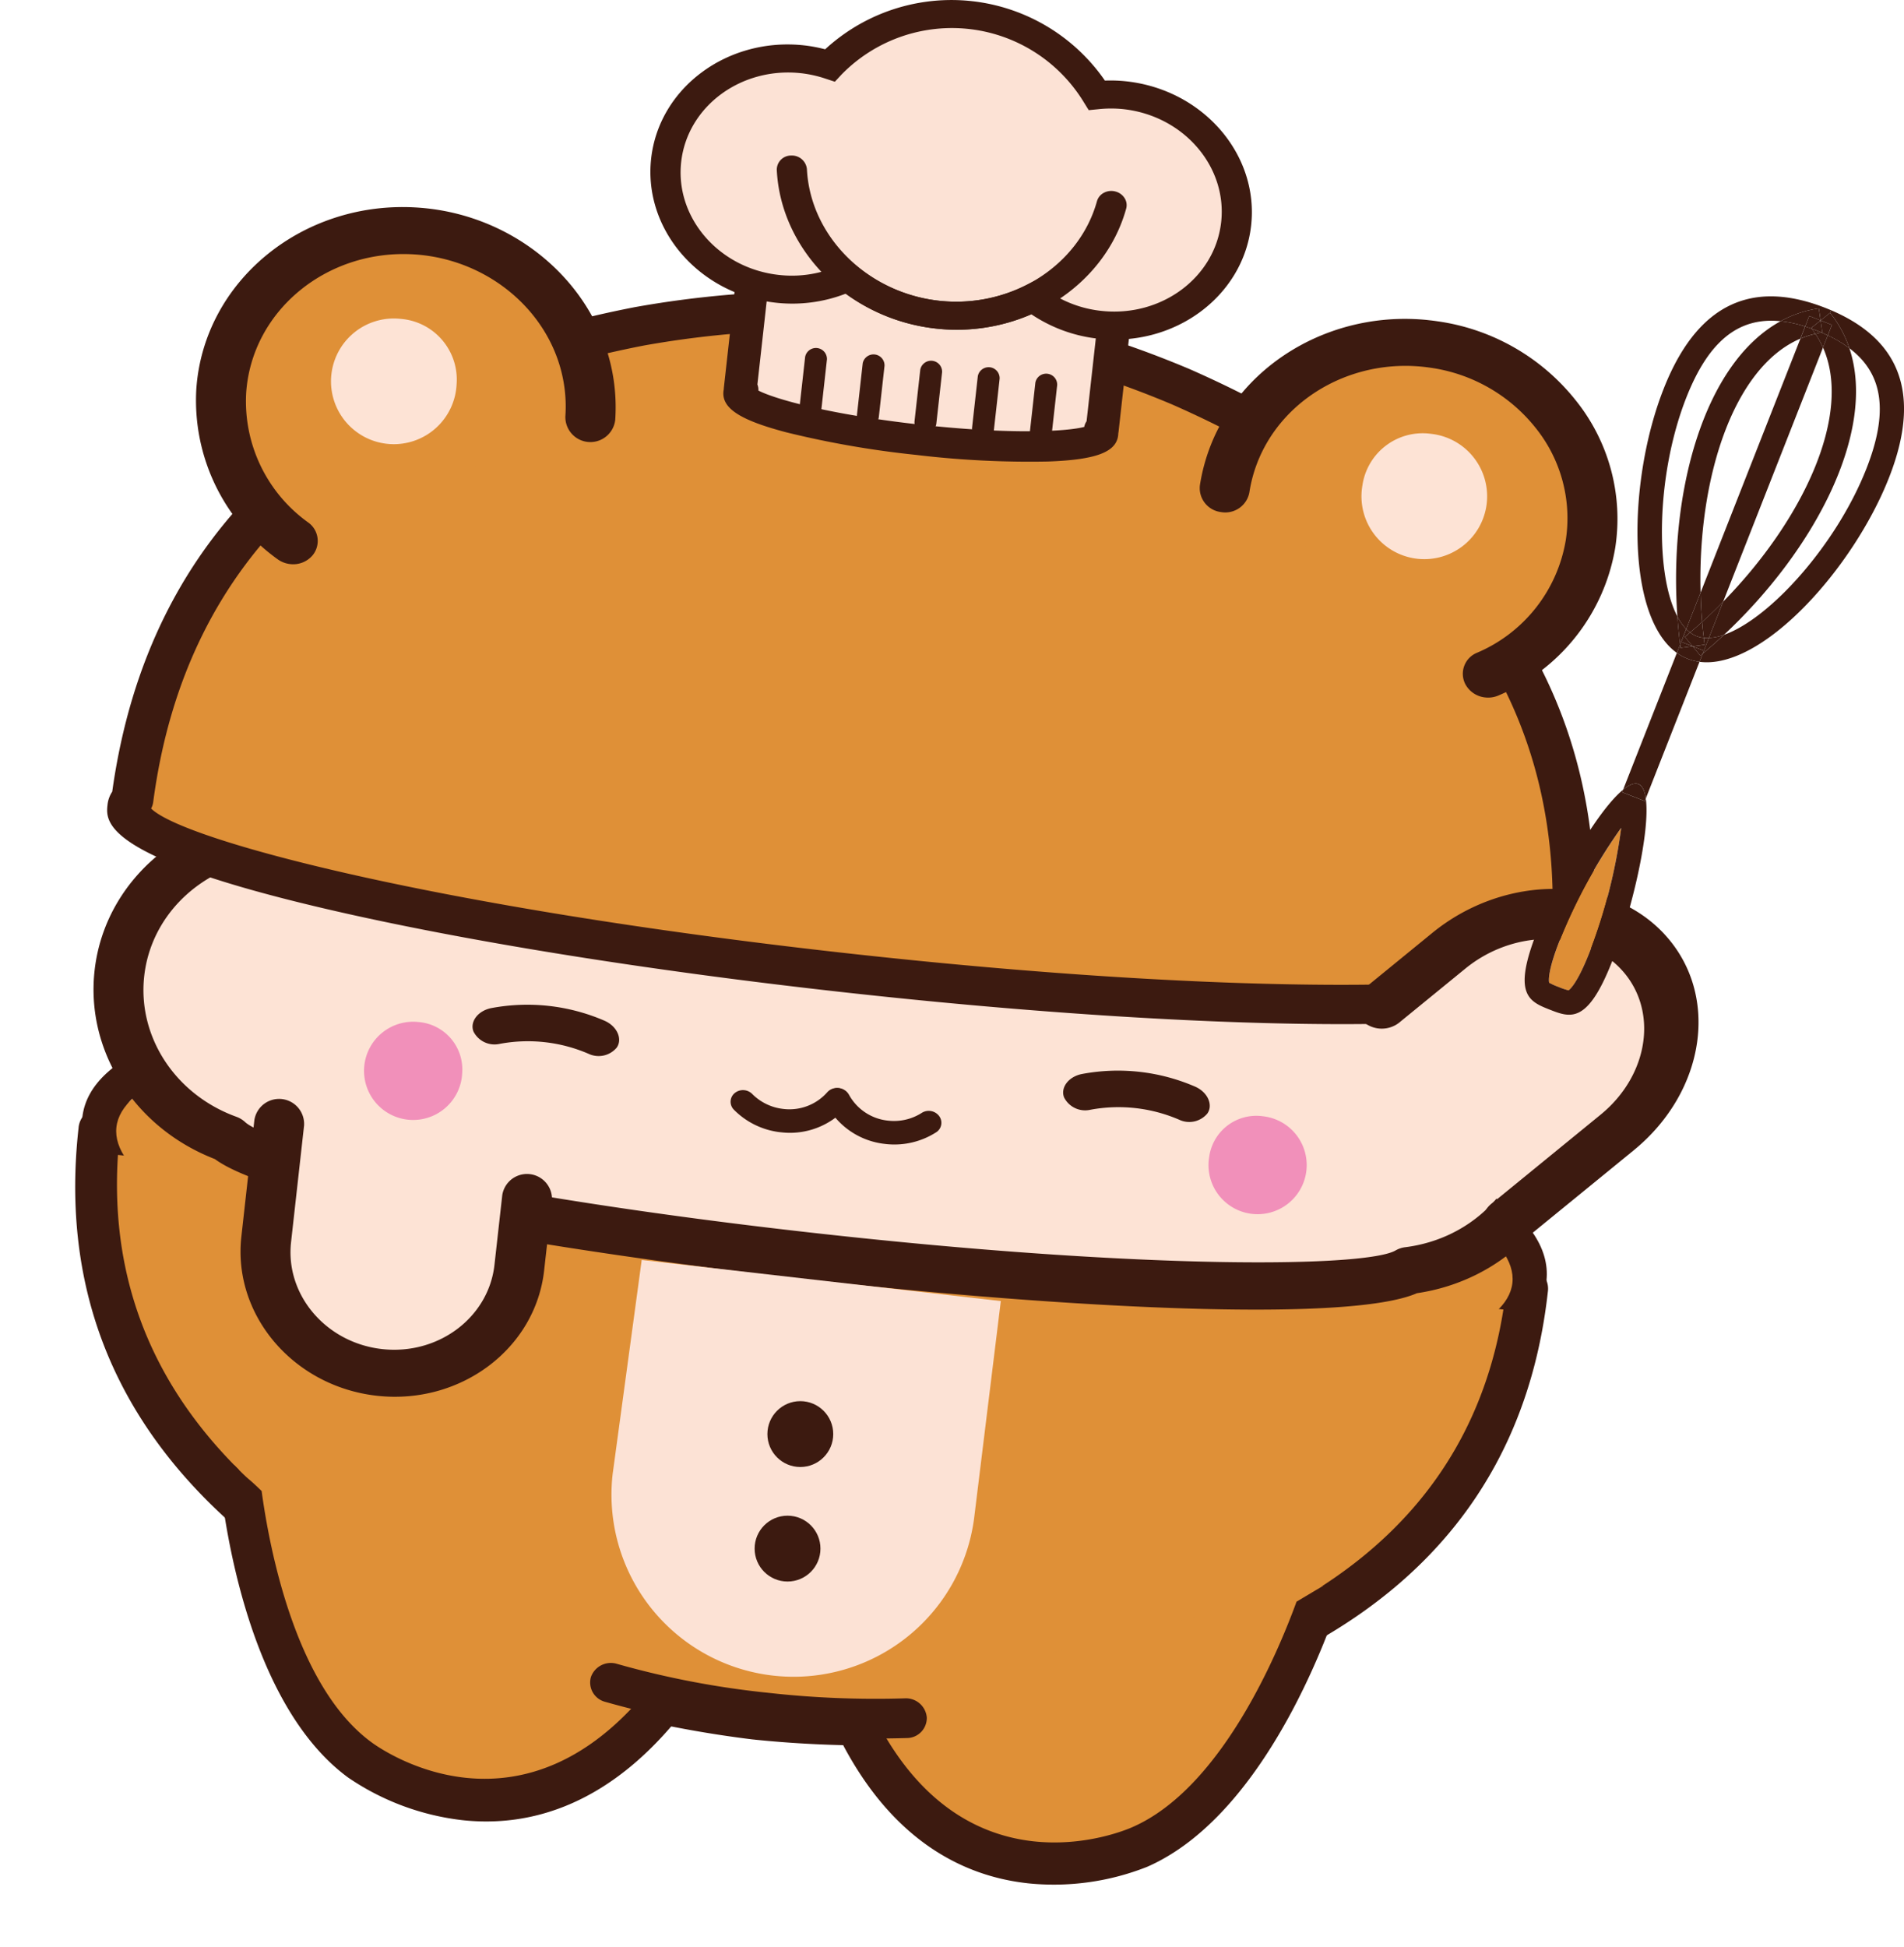
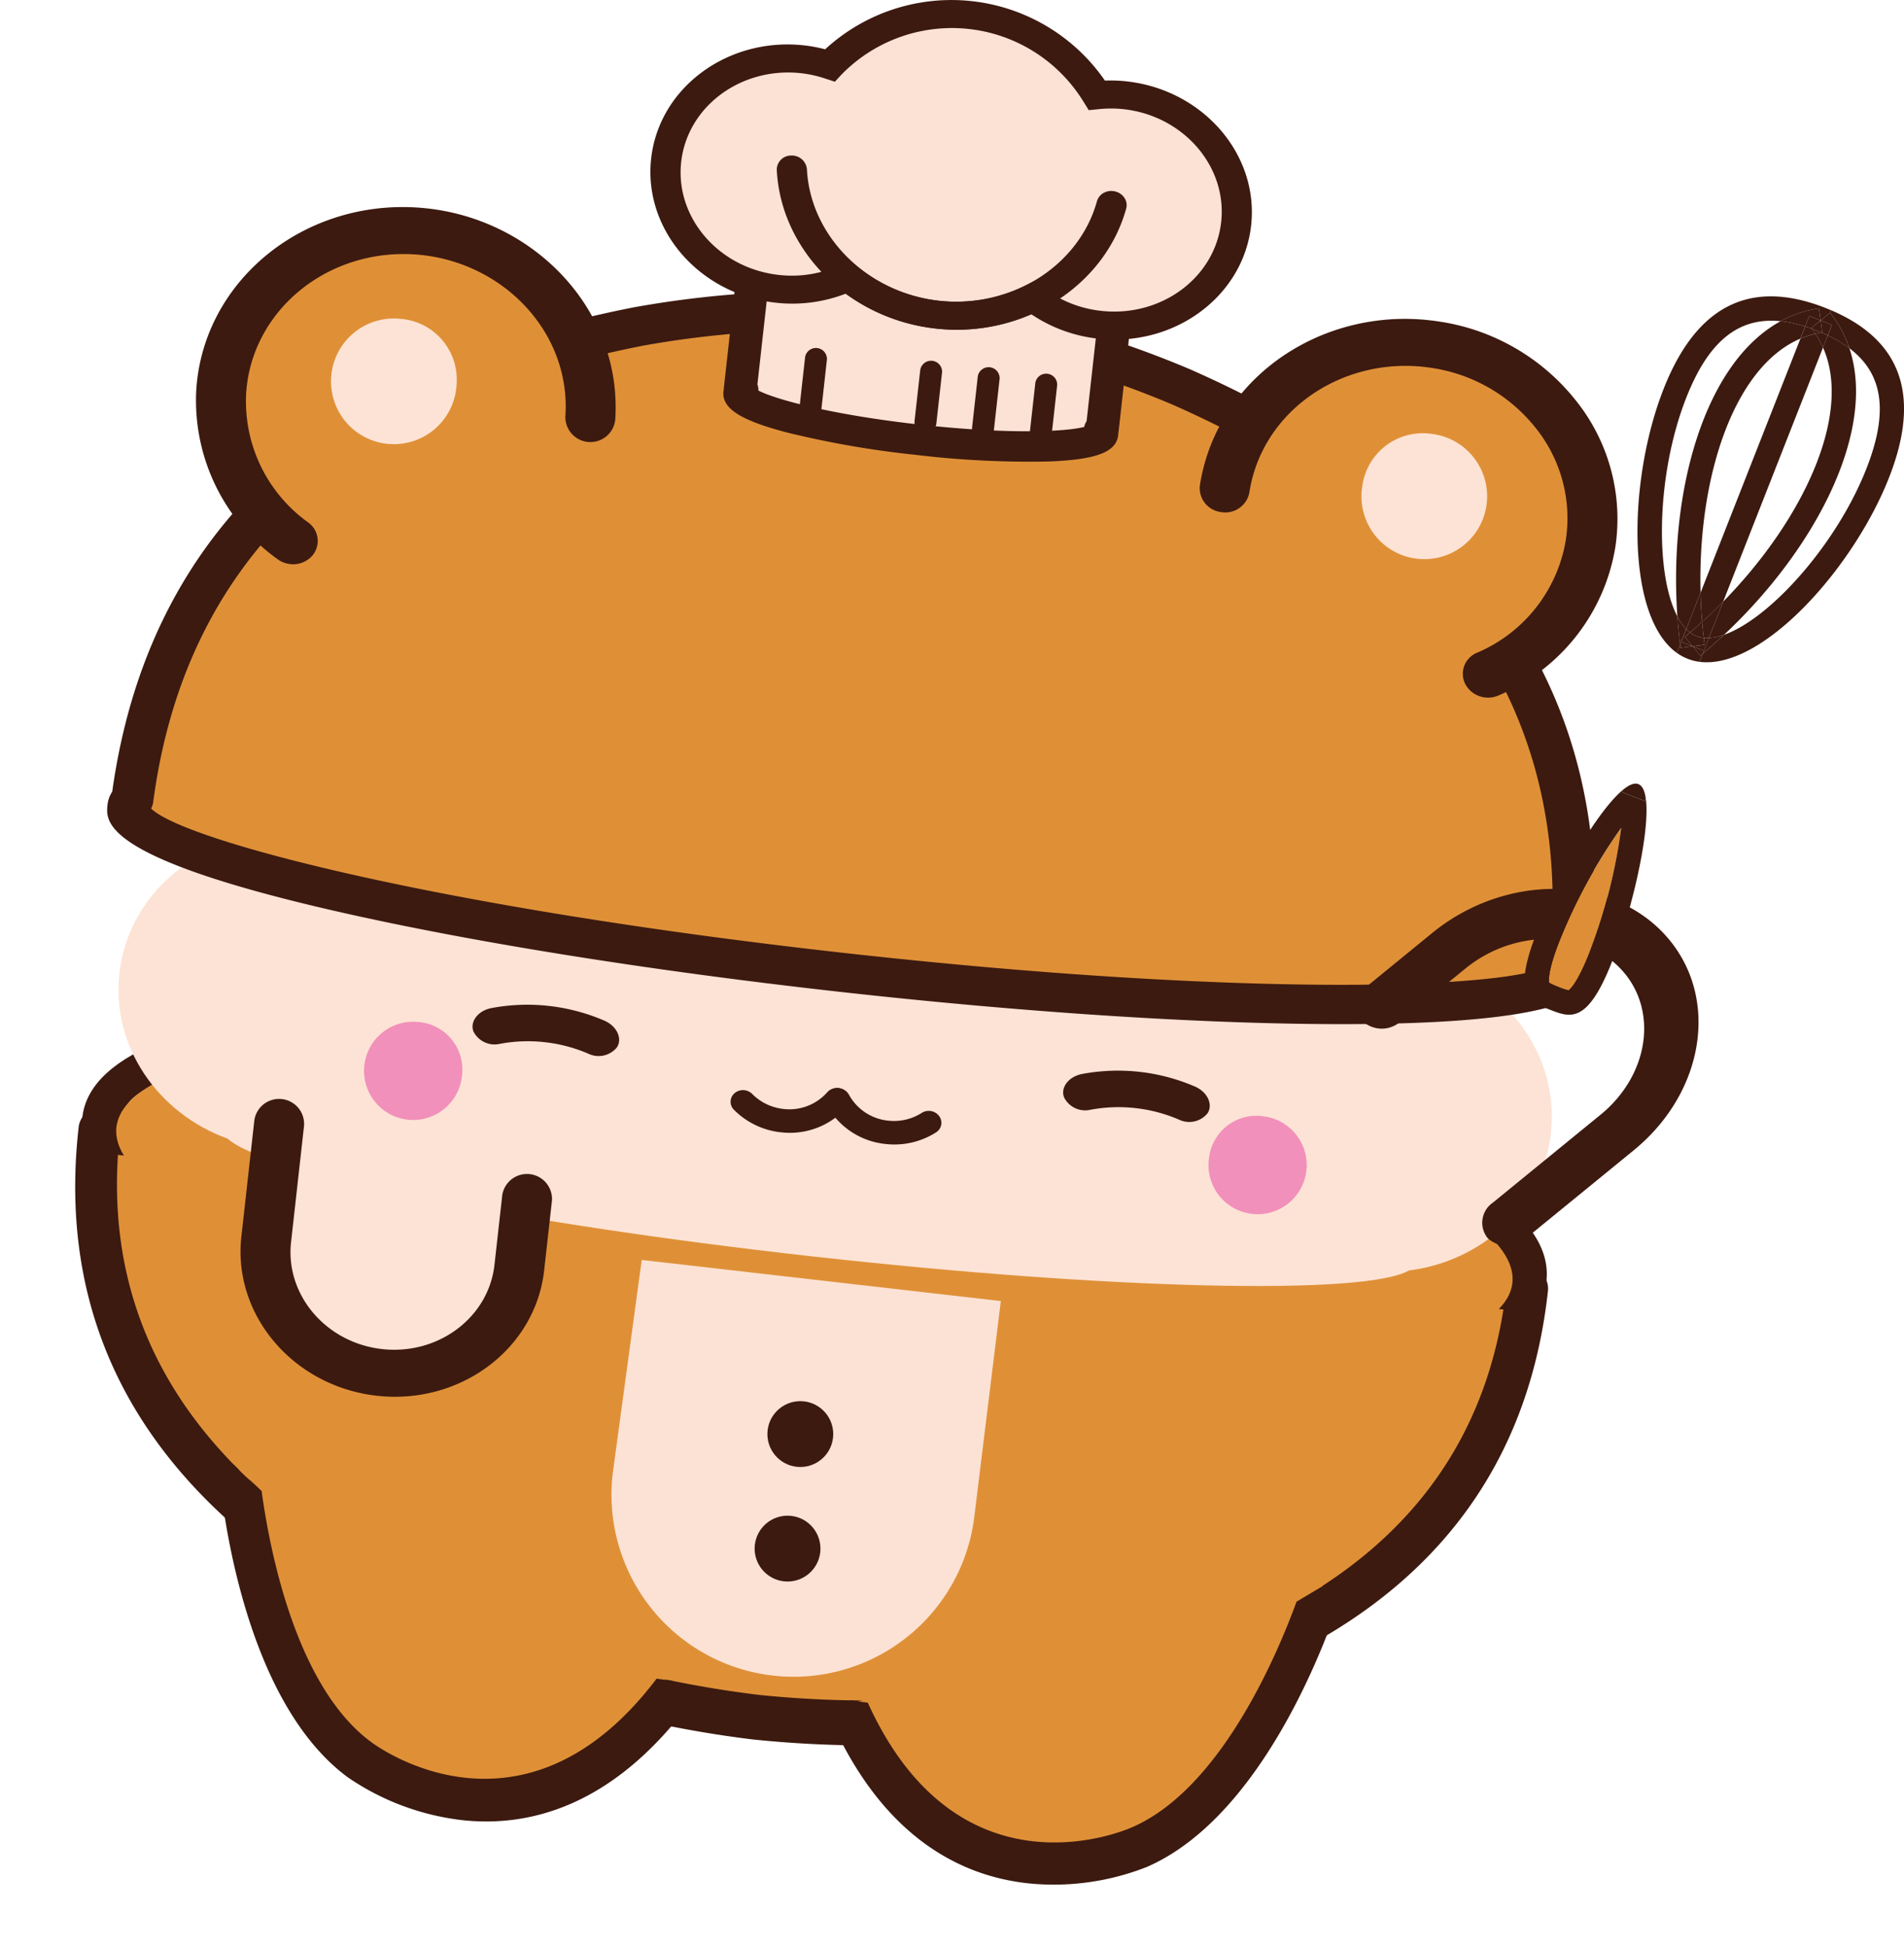
<svg xmlns="http://www.w3.org/2000/svg" width="243.511" height="248.93" viewBox="0 0 243.511 248.93">
  <defs>
    <clipPath id="clip-path">
      <rect id="Rectángulo_567" data-name="Rectángulo 567" width="204.331" height="205.421" transform="translate(5475.814 2982.932) rotate(-83.633)" fill="none" />
    </clipPath>
  </defs>
  <g id="Grupo_1232" data-name="Grupo 1232" transform="translate(-5475.814 -2756.781)">
    <g id="Artwork_21" data-name="Artwork 21">
      <g id="Grupo_1206" data-name="Grupo 1206">
        <g id="Grupo_1205" data-name="Grupo 1205" clip-path="url(#clip-path)">
          <g id="Grupo_1204" data-name="Grupo 1204">
            <g id="Grupo_1203" data-name="Grupo 1203" clip-path="url(#clip-path)">
              <path id="Trazado_1981" data-name="Trazado 1981" d="M5577.343,2933.668c-37.635-4.2-92.925-16.717-91-34s58.618-17.3,96.252-13.105,92.926,16.719,91,34-58.618,17.3-96.253,13.1m4.635-41.543c-24.13-2.692-47.012-3.234-64.43-1.524-19.857,1.947-25.521,6.2-25.742,8.179s4.367,7.375,23.306,13.653c16.613,5.506,39.051,10.021,63.181,12.714s47.013,3.234,64.432,1.524c19.857-1.948,25.52-6.2,25.741-8.18s-4.366-7.375-23.3-13.652c-16.614-5.507-39.053-10.022-63.183-12.714" fill="#3c1a10" />
              <path id="Trazado_1982" data-name="Trazado 1982" d="M5607.472,2975.606a140.711,140.711,0,0,1-34.662.782v0l-.231-.027-.231-.025v0a140.721,140.721,0,0,1-33.637-8.4c-31.755-12.75-53.913-33.366-50.2-66.631l91.077,10.162.462.052,91.078,10.162c-3.712,33.265-29.869,48.49-63.654,53.927" fill="#df9037" />
              <path id="Trazado_1983" data-name="Trazado 1983" d="M5572.029,2979.2a144.466,144.466,0,0,1-34.286-8.57c-37.884-15.21-55.339-38.633-51.882-69.617a2.775,2.775,0,0,1,2.967-2.56l182.617,20.376a2.774,2.774,0,0,1,2.329,3.151c-3.457,30.983-25.652,49.982-65.951,56.47a144.083,144.083,0,0,1-35.316.8l-.265-.029ZM5490.9,2904.46c-1.734,26.645,14.662,47.085,48.776,60.783a138.85,138.85,0,0,0,33,8.241l.448.052a139.1,139.1,0,0,0,33.991-.768c36.3-5.842,56.793-22.166,60.975-48.537Z" fill="#3c1a10" />
              <path id="Trazado_1984" data-name="Trazado 1984" d="M5506.322,2944.083s1.948,27.789,15.515,37.743c0,0,21.72,16.52,40.629-9.521" fill="#df9037" />
              <path id="Trazado_1985" data-name="Trazado 1985" d="M5534.859,2989.517a32.487,32.487,0,0,1-14.519-5.437c-14.36-10.536-16.481-38.557-16.564-39.744l2.011-.2s1.182,1.238,1.863,1.806c.706.589,1.625,1.5,1.625,1.5,1.032,7.583,4.4,25.043,14.026,32.108.828.624,19.535,14.273,36.486-8.113l1.943.257,2.739,2.284c-10.12,13.937-21.124,16.488-29.61,15.541" fill="#3c1a10" />
              <path id="Trazado_1986" data-name="Trazado 1986" d="M5645.031,2959.56s-8.025,26.676-23.453,33.4c0,0-24.826,11.326-37.531-18.242" fill="#df9037" />
              <path id="Trazado_1987" data-name="Trazado 1987" d="M5607.186,2997.59c-8.483-.947-18.659-5.856-25.461-21.69l2.836-1.695,2.239.3c11.6,25.553,32.908,16.333,33.82,15.923,11.316-4.929,18.528-22.025,21.014-28.838l3.4-2.027,2.428.807c-.343,1.14-8.587,28-24.957,35.134a32.446,32.446,0,0,1-15.316,2.089" fill="#3c1a10" />
              <path id="Trazado_1988" data-name="Trazado 1988" d="M5669.241,2920.838c-1.233,11.05-42.2,15.549-91.5,10.047s-88.271-18.918-87.038-29.968,42.2-15.549,91.5-10.048,88.271,18.919,87.038,29.969" fill="#df9037" />
              <path id="Trazado_1989" data-name="Trazado 1989" d="M5655.1,2879.284l-140.48-15.675c-11.765-1.312-22.3,6.581-23.536,17.631-1.041,9.333,4.9,17.908,13.852,21.148,4.64,4.307,36.2,10.747,74.792,15.053s70.795,4.98,76.271,1.8c9.447-1.187,17.13-8.243,18.171-17.575,1.233-11.051-7.305-21.073-19.07-22.385" fill="#fde3d5" />
-               <path id="Trazado_1990" data-name="Trazado 1990" d="M5579.393,2920.426c-32.759-3.656-68.439-9.788-76.1-15.434-10.228-3.956-16.534-13.789-15.383-24.1,1.415-12.678,13.547-21.768,27.045-20.262L5655.43,2876.3c13.5,1.507,23.33,13.047,21.916,25.725-1.152,10.317-9.47,18.519-20.319,20.121-8.72,3.818-44.876,1.936-77.634-1.719m-65.108-53.833c-9.994-1.115-18.978,5.615-20.026,15-.866,7.769,3.981,15.167,11.786,17.991a3.27,3.27,0,0,1,1.117.677c3.112,2.889,30.177,9.428,72.9,14.194s70.56,4.354,74.233,2.223a3.244,3.244,0,0,1,1.238-.414c8.236-1.035,14.594-7.183,15.461-14.951,1.047-9.387-6.231-17.932-16.227-19.047Z" fill="#3c1a10" />
              <path id="Trazado_1991" data-name="Trazado 1991" d="M5575.665,2901.567a9.918,9.918,0,0,1-5.98-2.876,1.438,1.438,0,0,1,.077-2.123,1.668,1.668,0,0,1,2.257.1,6.608,6.608,0,0,0,3.979,1.914,6.448,6.448,0,0,0,5.619-2.135,1.664,1.664,0,0,1,2.246-.2,1.449,1.449,0,0,1,.247,2.116,9.685,9.685,0,0,1-8.445,3.2" fill="#3c1a10" />
              <path id="Trazado_1992" data-name="Trazado 1992" d="M5589.066,2903.063a9.686,9.686,0,0,1-7.531-4.987,1.449,1.449,0,0,1,.707-2.01,1.666,1.666,0,0,1,2.146.692,6.445,6.445,0,0,0,5.011,3.321,6.6,6.6,0,0,0,4.3-.99,1.668,1.668,0,0,1,2.224.4,1.438,1.438,0,0,1-.392,2.088,9.925,9.925,0,0,1-6.467,1.488" fill="#3c1a10" />
              <path id="Trazado_1993" data-name="Trazado 1993" d="M5534.925,2894.017a6.28,6.28,0,1,1-5.576-6.546,6.087,6.087,0,0,1,5.576,6.546" fill="#f190ba" />
              <path id="Trazado_1994" data-name="Trazado 1994" d="M5630.468,2904.677a6.28,6.28,0,1,0,6.882-5.156,6.086,6.086,0,0,0-6.882,5.156" fill="#f190ba" />
              <path id="Trazado_1995" data-name="Trazado 1995" d="M5553.1,2887.289a24.863,24.863,0,0,0-14.411-1.608c-1.806.338-2.815,1.82-2.31,3.02a3.014,3.014,0,0,0,3.346,1.56,19.586,19.586,0,0,1,11.355,1.267,3.015,3.015,0,0,0,3.607-.785c.758-1.06.1-2.727-1.587-3.454" fill="#3c1a10" />
              <path id="Trazado_1996" data-name="Trazado 1996" d="M5614.225,2894.109a24.863,24.863,0,0,1,14.41,1.608c1.686.728,2.346,2.4,1.589,3.455a3.016,3.016,0,0,1-3.609.784,19.6,19.6,0,0,0-11.354-1.267,3.014,3.014,0,0,1-3.346-1.56c-.506-1.2.5-2.682,2.31-3.02" fill="#3c1a10" />
-               <path id="Trazado_1997" data-name="Trazado 1997" d="M5573.526,2978.289a118.887,118.887,0,0,1-20.3-3.888,2.555,2.555,0,0,1-1.838-3.17,2.7,2.7,0,0,1,3.347-1.685,113.222,113.222,0,0,0,19.352,3.7,123.261,123.261,0,0,0,17.437.707,2.675,2.675,0,0,1,2.822,2.452,2.566,2.566,0,0,1-2.569,2.623,128.977,128.977,0,0,1-18.253-.74" fill="#3c1a10" />
              <path id="Trazado_1998" data-name="Trazado 1998" d="M5676.748,2879.535c3.362-36.833-18.5-59.463-49.884-73.284a126.568,126.568,0,0,0-33.837-9.069v0l-.233-.025-.232-.027v0a126.57,126.57,0,0,0-35,1.388c-33.658,6.563-59.97,23.819-64.808,60.486a1.656,1.656,0,0,0-.513.962c-.668,5.987,40.159,15.455,91.19,21.149s92.941,5.457,93.609-.53a1.645,1.645,0,0,0-.287-1.05" fill="#df9037" />
              <path id="Trazado_1999" data-name="Trazado 1999" d="M5583.149,2883.6c-24.789-2.765-47.984-6.5-65.313-10.521-29.014-6.729-28.51-11.243-28.268-13.413a3.737,3.737,0,0,1,.6-1.652c4.655-33.37,27.126-54.214,66.8-61.951a130.225,130.225,0,0,1,35.728-1.436l.143.012.25.029.215.023c.049,0,.1.012.142.019a130.259,130.259,0,0,1,34.532,9.277c36.99,16.29,54.314,41.574,51.5,75.15a3.725,3.725,0,0,1,.225,1.744c-.242,2.17-.745,6.684-30.528,6.853-17.79.1-41.236-1.368-66.026-4.134m-88.006-23.432c4.1,4.084,36.682,12.67,88.561,18.459,51.928,5.794,85.611,4.592,90.466,1.506a2.372,2.372,0,0,1-.1-.852c2.883-31.569-13.376-55.38-48.323-70.77a124.107,124.107,0,0,0-33.022-8.846l-.086-.012-.108-.011-.142-.017-.087-.007a124.128,124.128,0,0,0-34.161,1.35c-37.48,7.308-58.587,26.95-62.733,58.379a2.373,2.373,0,0,1-.269.821" fill="#3c1a10" />
              <path id="Trazado_2000" data-name="Trazado 2000" d="M5513.255,2825.927a22.011,22.011,0,0,1-9.145-19.154c.839-12.248,12.083-21.4,25.116-20.442,11.4.838,20.4,9.14,21.907,19.407a21.061,21.061,0,0,1,.173,4.5" fill="#df9037" />
              <path id="Trazado_2001" data-name="Trazado 2001" d="M5512.92,2828.911a3.343,3.343,0,0,1-1.619-.633,24.992,24.992,0,0,1-10.38-21.74c.951-13.88,13.741-24.289,28.51-23.2,12.642.927,23.127,10.2,24.867,22.032a24.105,24.105,0,0,1,.2,5.11,3.2,3.2,0,0,1-6.377-.469,18.092,18.092,0,0,0-.15-3.9c-1.324-9.017-9.287-16.066-18.947-16.785-11.254-.827-21,7.1-21.724,17.681a19.049,19.049,0,0,0,7.913,16.569,2.9,2.9,0,0,1,.573,4.222,3.25,3.25,0,0,1-2.863,1.113" fill="#3c1a10" />
              <path id="Trazado_2002" data-name="Trazado 2002" d="M5534.21,2805.933a8.036,8.036,0,1,1-7.136-8.376,7.789,7.789,0,0,1,7.136,8.376" fill="#fde3d5" />
              <path id="Trazado_2003" data-name="Trazado 2003" d="M5666.09,2842.98a22.01,22.01,0,0,0,13.143-16.668c1.881-12.131-7.069-23.536-19.994-25.474-11.307-1.7-21.91,4.419-25.645,14.1a21.145,21.145,0,0,0-1.162,4.356" fill="#df9037" />
              <path id="Trazado_2004" data-name="Trazado 2004" d="M5665.76,2845.965a3.25,3.25,0,0,1-2.547-1.717,2.9,2.9,0,0,1,1.489-3.992,19.044,19.044,0,0,0,11.369-14.418,18.432,18.432,0,0,0-3.843-14.322,20.915,20.915,0,0,0-13.449-7.711c-9.6-1.433-18.9,3.692-22.181,12.194a18.229,18.229,0,0,0-1,3.769,3.132,3.132,0,0,1-3.622,2.493,3.086,3.086,0,0,1-2.7-3.441,24.1,24.1,0,0,1,1.319-4.94c4.306-11.16,16.554-17.894,29.111-16.009a27.438,27.438,0,0,1,17.649,10.12,24.187,24.187,0,0,1,5.045,18.795,24.987,24.987,0,0,1-14.916,18.918,3.349,3.349,0,0,1-1.718.261" fill="#3c1a10" />
              <path id="Trazado_2005" data-name="Trazado 2005" d="M5650.058,2818.859a8.036,8.036,0,1,0,8.806-6.6,7.789,7.789,0,0,0-8.806,6.6" fill="#fde3d5" />
-               <path id="Trazado_2006" data-name="Trazado 2006" d="M5652.842,2885.106l8.265-6.747c7.765-6.341,18.88-6.277,24.823.141s4.469,16.76-3.3,23.1l-13.786,11.254" fill="#fde3d5" />
              <path id="Trazado_2007" data-name="Trazado 2007" d="M5688.691,2876.246c7.1,7.665,5.329,20.063-3.946,27.635l-13.786,11.254a3.622,3.622,0,0,1-4.873-.027,3.116,3.116,0,0,1,.648-4.535l13.785-11.254c6.232-5.088,7.421-13.416,2.651-18.566s-13.719-5.2-19.95-.113l-8.265,6.747a3.621,3.621,0,0,1-4.873-.028,3.116,3.116,0,0,1,.647-4.534l8.265-6.748c9.275-7.571,22.6-7.5,29.7.169" fill="#3c1a10" />
              <path id="Trazado_2008" data-name="Trazado 2008" d="M5543.56,2906.961l-1.33,11.919c-.937,8.4-8.943,14.392-17.881,13.4s-15.426-8.612-14.489-17.007l1.663-14.9" fill="#fde3d5" />
              <path id="Trazado_2009" data-name="Trazado 2009" d="M5524.016,2935.259c-10.676-1.192-18.452-10.318-17.333-20.346l1.663-14.9a3.2,3.2,0,0,1,6.355.709l-1.663,14.9c-.752,6.737,4.472,12.868,11.644,13.668s13.619-4.028,14.371-10.765l1-8.935a3.2,3.2,0,0,1,6.353.709l-1,8.935c-1.118,10.027-10.713,17.216-21.39,16.025" fill="#3c1a10" />
            </g>
          </g>
        </g>
      </g>
    </g>
    <g id="Grupo_1207" data-name="Grupo 1207">
      <path id="Trazado_2010" data-name="Trazado 2010" d="M5710.1,2798.326l-.527,1.342c-.257-.121-.513-.241-.782-.356.033-.007.053-.009.085-.016l-.219-1.537Z" fill="#3c1a10" />
      <path id="Trazado_2011" data-name="Trazado 2011" d="M5708.965,2801.222l-12.771,32.5c-.862.9-1.76,1.759-2.682,2.583-.107-1.248-.174-2.5-.2-3.747l12.762-32.469a11.141,11.141,0,0,1,1.919-.619A11.6,11.6,0,0,1,5708.965,2801.222Z" fill="#3c1a10" />
      <path id="Trazado_2012" data-name="Trazado 2012" d="M5708.794,2799.312c.269.115.525.235.782.356l-.611,1.554a11.6,11.6,0,0,0-.976-1.757C5708.249,2799.4,5708.524,2799.352,5708.794,2799.312Z" fill="#3c1a10" />
      <path id="Trazado_2013" data-name="Trazado 2013" d="M5679.084,2878.623c-1.489,3.787-2.432,4.641-2.66,4.8a8.368,8.368,0,0,1-1.263-.428,8.179,8.179,0,0,1-1.216-.547c-.061-.269-.171-1.537,1.318-5.324a69.422,69.422,0,0,1,7.9-14.482A69.421,69.421,0,0,1,5679.084,2878.623Z" fill="#de8e36" />
      <path id="Trazado_2014" data-name="Trazado 2014" d="M5710,2796.451c7.547,3.221,12.133,9.386,7.411,21.4-4.572,11.632-16.238,24.6-24.238,23.558l.414-1.053c.931-.772,1.834-1.573,2.718-2.4,5.887-2.058,14.406-11.562,18.21-21.241,2.83-7.2,2.185-12.12-2.171-15.4a14.539,14.539,0,0,0-2.474-4.531Z" fill="#3c1a10" />
      <path id="Trazado_2015" data-name="Trazado 2015" d="M5712.341,2801.313c3.549,10.649-4.473,25.846-16.039,36.642a6.857,6.857,0,0,1-1.934.406l1.826-4.644c10.121-10.314,16.6-23.883,12.771-32.5l.611-1.554A14.968,14.968,0,0,1,5712.341,2801.313Z" fill="#3c1a10" />
      <path id="Trazado_2016" data-name="Trazado 2016" d="M5686.3,2858.884c.6,4.207-1.79,14.432-4.323,20.877-3.13,7.964-5.3,7.171-7.956,6.126s-4.786-1.939-1.656-9.9c2.53-6.436,7.722-15.531,11.033-18.22l-.123.314,2.9,1.138Zm-9.878,24.536c.228-.156,1.171-1.01,2.66-4.8a69.421,69.421,0,0,0,4.076-15.984,69.422,69.422,0,0,0-7.9,14.482c-1.489,3.787-1.379,5.055-1.318,5.324a8.179,8.179,0,0,0,1.216.547A8.368,8.368,0,0,0,5676.424,2883.42Z" fill="#3c1a10" />
      <path id="Trazado_2017" data-name="Trazado 2017" d="M5712.341,2801.313a14.968,14.968,0,0,0-2.765-1.645l.527-1.342-1.443-.567,1.207-.977A14.539,14.539,0,0,1,5712.341,2801.313Z" fill="#3c1a10" />
      <path id="Trazado_2018" data-name="Trazado 2018" d="M5696.3,2837.955c-.884.829-1.787,1.63-2.718,2.4l.144-.365.64-1.631A6.857,6.857,0,0,0,5696.3,2837.955Z" fill="#3c1a10" />
      <path id="Trazado_2019" data-name="Trazado 2019" d="M5686.3,2858.884l-.13.331-2.9-1.138.123-.314c.779-.635,1.45-.92,1.959-.72S5686.169,2857.9,5686.3,2858.884Z" fill="#3c1a10" />
-       <path id="Trazado_2020" data-name="Trazado 2020" d="M5693.17,2841.41l-6.868,17.474c-.133-.983-.442-1.644-.943-1.841s-1.18.085-1.959.72l6.875-17.491a6.465,6.465,0,0,0,1.382.749A6.391,6.391,0,0,0,5693.17,2841.41Z" fill="#3c1a10" />
      <path id="Trazado_2021" data-name="Trazado 2021" d="M5693.584,2840.357l-.414,1.053a6.391,6.391,0,0,1-1.513-.389,6.465,6.465,0,0,1-1.382-.749l.42-1.07c.013.142.029.276.05.421l1.531-.2.008,0,.009,0,.983,1.19Z" fill="#3c1a10" />
      <path id="Trazado_2022" data-name="Trazado 2022" d="M5693.728,2839.992l-.144.365-.308.261-.983-1.19Z" fill="#3c1a10" />
      <path id="Trazado_2023" data-name="Trazado 2023" d="M5694.368,2838.361l-.64,1.631-1.435-.564-.009,0,1.542-.207c-.042-.291-.076-.579-.1-.872A4,4,0,0,0,5694.368,2838.361Z" fill="#3c1a10" />
      <path id="Trazado_2024" data-name="Trazado 2024" d="M5696.194,2833.717l-1.826,4.644a4,4,0,0,1-.64-.016c-.094-.684-.163-1.358-.216-2.045C5694.434,2835.476,5695.332,2834.613,5696.194,2833.717Z" fill="#3c1a10" />
      <path id="Trazado_2025" data-name="Trazado 2025" d="M5693.728,2838.345c.022.293.056.581.1.872l-1.542.207-.988-1.2c.229-.184.453-.38.666-.571a3.364,3.364,0,0,0,1.766.694Z" fill="#3c1a10" />
      <path id="Trazado_2026" data-name="Trazado 2026" d="M5710,2796.451l-.13.331-1.207.977-.228-1.541a14.338,14.338,0,0,0-4.888,1.638c-5.425-.564-9.247,2.6-12.077,9.8-3.8,9.68-4.035,22.441-1.125,27.956.078,1.2.2,2.4.353,3.59l-.42,1.07c-6.56-4.686-6.272-22.129-1.7-33.753,4.869-12.389,12.75-13.487,20.715-10.357C5709.525,2796.256,5709.763,2796.349,5710,2796.451Z" fill="#3c1a10" />
      <path id="Trazado_2027" data-name="Trazado 2027" d="M5708.66,2797.759l.219,1.537c-.032.007-.052.009-.085.016-.209-.092-.421-.176-.642-.263s-.441-.173-.657-.248c-.018-.027-.032-.042-.051-.069Z" fill="#3c1a10" />
      <path id="Trazado_2028" data-name="Trazado 2028" d="M5708.152,2799.049c.221.087.433.171.642.263-.27.04-.545.089-.805.153-.156-.227-.314-.447-.494-.664C5707.711,2798.876,5707.932,2798.963,5708.152,2799.049Z" fill="#3c1a10" />
      <path id="Trazado_2029" data-name="Trazado 2029" d="M5693.512,2836.3c.053.687.122,1.361.216,2.045a3.364,3.364,0,0,1-1.766-.694C5692.5,2837.214,5693,2836.767,5693.512,2836.3Z" fill="#3c1a10" />
      <path id="Trazado_2030" data-name="Trazado 2030" d="M5691.3,2838.222l.988,1.2-.008,0-1.444-.567.641-1.631a4.02,4.02,0,0,0,.489.428C5691.749,2837.842,5691.525,2838.038,5691.3,2838.222Z" fill="#3c1a10" />
      <path id="Trazado_2031" data-name="Trazado 2031" d="M5708.66,2797.759l-1.216.973c.019.027.033.042.051.069-.275-.1-.545-.185-.815-.271l.528-1.342Z" fill="#3c1a10" />
      <path id="Trazado_2032" data-name="Trazado 2032" d="M5708.66,2797.759l-1.452-.571-.528,1.342a14.841,14.841,0,0,0-3.136-.674,14.338,14.338,0,0,1,4.888-1.638Z" fill="#3c1a10" />
      <path id="Trazado_2033" data-name="Trazado 2033" d="M5692.276,2839.421l-1.531.2c-.021-.145-.037-.279-.05-.421l.137-.348Z" fill="#3c1a10" />
      <path id="Trazado_2034" data-name="Trazado 2034" d="M5707.5,2798.8c.18.217.338.437.494.664a11.141,11.141,0,0,0-1.919.619l.61-1.554C5706.95,2798.616,5707.22,2798.7,5707.5,2798.8Z" fill="#3c1a10" />
      <path id="Trazado_2035" data-name="Trazado 2035" d="M5693.512,2836.3c-.507.467-1.016.914-1.55,1.351a4.02,4.02,0,0,1-.489-.428l1.835-4.67C5693.338,2833.8,5693.4,2835.052,5693.512,2836.3Z" fill="#3c1a10" />
      <path id="Trazado_2036" data-name="Trazado 2036" d="M5690.832,2838.854l-.137.348c-.151-1.187-.275-2.392-.353-3.59a6.822,6.822,0,0,0,1.131,1.611Z" fill="#3c1a10" />
      <path id="Trazado_2037" data-name="Trazado 2037" d="M5693.308,2832.553l-1.835,4.67a6.822,6.822,0,0,1-1.131-1.611c-1.121-15.781,3.352-32.374,13.2-37.756a14.841,14.841,0,0,1,3.136.674l-.61,1.554C5697.413,2803.778,5692.923,2818.12,5693.308,2832.553Z" fill="#3c1a10" />
    </g>
    <g id="Grupo_1226" data-name="Grupo 1226">
      <g id="Grupo_1208" data-name="Grupo 1208">
        <path id="Trazado_2038" data-name="Trazado 2038" d="M5618.748,2794.1l-46.292-5.165-1.968,17.639.217.024a.7.7,0,0,0-.268.435c-.209,1.875,9.984,4.55,22.767,5.977s23.315,1.063,23.524-.812a.693.693,0,0,0-.165-.483l.217.024Z" fill="#fce2d5" />
        <path id="Trazado_2039" data-name="Trazado 2039" d="M5592.988,2814.951a121.75,121.75,0,0,1-16.58-2.881c-5.972-1.567-8.308-3.093-8.065-5.27a2.244,2.244,0,0,1,.04-.24,1.838,1.838,0,0,1,.011-.219l1.968-17.639a2.036,2.036,0,0,1,2.311-1.707l46.291,5.165a2.034,2.034,0,0,1,1.877,2.174l-1.968,17.639a1.671,1.671,0,0,1-.037.217c0,.087-.006.168-.014.243-.243,2.176-2.858,3.15-9.027,3.363A121.849,121.849,0,0,1,5592.988,2814.951Zm-20.179-8.23c2.048,1.068,9.014,3.056,20.612,4.35s18.829.89,21.063.3a1.872,1.872,0,0,1,.267-.68l.03-.044,1.656-14.84-42.1-4.7-1.656,14.839.02.05A1.873,1.873,0,0,1,5572.809,2806.721Zm42.021,6.077h0Zm-42.673-4.762h0Z" fill="#3c1a10" />
      </g>
      <g id="Grupo_1209" data-name="Grupo 1209">
        <path id="Trazado_2040" data-name="Trazado 2040" d="M5619.708,2768.963a17.1,17.1,0,0,0-3.633-.007l-.01-.019a21.757,21.757,0,0,0-34.1-3.8,17.086,17.086,0,0,0-3.478-.769c-8.745-.976-16.568,4.8-17.472,12.905s5.452,15.464,14.2,16.439a16.753,16.753,0,0,0,9.021-1.47,22.088,22.088,0,0,0,23.684,2.616,16.761,16.761,0,0,0,8.52,3.454c8.746.976,16.569-4.8,17.473-12.905S5628.454,2769.939,5619.708,2768.963Z" fill="#fce2d5" />
      </g>
      <g id="Grupo_1212" data-name="Grupo 1212">
        <g id="Grupo_1211" data-name="Grupo 1211">
          <g id="Grupo_1210" data-name="Grupo 1210">
            <path id="Trazado_2041" data-name="Trazado 2041" d="M5575.992,2764.267c-.22.007-.438.019-.656.035.16.048.321.093.478.145C5575.872,2764.385,5575.934,2764.328,5575.992,2764.267Z" fill="#fce2d5" />
          </g>
        </g>
      </g>
      <g id="Grupo_1215" data-name="Grupo 1215">
        <g id="Grupo_1214" data-name="Grupo 1214">
          <g id="Grupo_1213" data-name="Grupo 1213">
            <path id="Trazado_2042" data-name="Trazado 2042" d="M5595.522,2798.3a23.322,23.322,0,0,1-11.489-4.53,18.294,18.294,0,0,1-8.968,1.227c-9.5-1.06-16.432-9.084-15.45-17.887s9.511-15.1,19.013-14.043a18.383,18.383,0,0,1,2.885.563,23.279,23.279,0,0,1,35.329,3.955,18.311,18.311,0,0,1,3.01.082c9.5,1.06,16.432,9.084,15.45,17.888s-9.511,15.1-19.012,14.042a18.308,18.308,0,0,1-8.523-3.2A23.332,23.332,0,0,1,5595.522,2798.3Zm-11.1-7.628.723.592a20.595,20.595,0,0,0,22.082,2.439l.84-.423.74.582a15.286,15.286,0,0,0,7.768,3.149c7.963.889,15.111-4.39,15.934-11.768s-4.986-14.1-12.948-14.991a15.8,15.8,0,0,0-3.314-.006l-.918.093-.513-.826a20.288,20.288,0,0,0-31.789-3.524l-.617.663-.9-.3a15.676,15.676,0,0,0-3.172-.7c-7.962-.888-15.11,4.391-15.933,11.769s4.985,14.1,12.947,14.991a15.293,15.293,0,0,0,8.225-1.341Z" fill="#3c1a10" />
            <path id="Trazado_2043" data-name="Trazado 2043" d="M5595.467,2798.789a23.967,23.967,0,0,1-11.509-4.449,18.954,18.954,0,0,1-8.948,1.146c-9.789-1.092-16.93-9.36-15.918-18.431s9.8-15.562,19.589-14.47a19.024,19.024,0,0,1,2.665.5,23.852,23.852,0,0,1,35.78,4,18.946,18.946,0,0,1,2.781.1c9.789,1.093,16.93,9.361,15.918,18.432s-9.8,15.561-19.589,14.469a18.957,18.957,0,0,1-8.521-3.119A23.973,23.973,0,0,1,5595.467,2798.789Zm-11.359-5.583.253.192a23.058,23.058,0,0,0,23.168,2.561l.29-.132.261.185a17.816,17.816,0,0,0,8.264,3.1c9.212,1.028,17.482-5.081,18.434-13.616s-5.768-16.317-14.98-17.345a17.846,17.846,0,0,0-2.917-.079l-.324.018-.167-.261a22.727,22.727,0,0,0-34.49-3.862l-.219.216-.31-.086a18.006,18.006,0,0,0-2.8-.545c-9.212-1.028-17.482,5.08-18.434,13.616s5.768,16.316,14.98,17.344a17.8,17.8,0,0,0,8.695-1.189Zm11.648,3a20.9,20.9,0,0,1-10.952-4.572l-.452-.37-.528.249a15.855,15.855,0,0,1-8.525,1.39c-8.251-.921-14.27-7.89-13.417-15.534s8.26-13.117,16.511-12.2a16.343,16.343,0,0,1,3.287.728l.564.186.386-.415a20.838,20.838,0,0,1,32.651,3.62l.33.532.574-.057a16.271,16.271,0,0,1,3.433.006c8.251.92,14.27,7.889,13.417,15.535s-8.26,13.115-16.511,12.2a15.863,15.863,0,0,1-8.05-3.263l-.463-.364-.523.263A20.893,20.893,0,0,1,5595.756,2796.2Zm-11.259-6.115,1,.814a20.025,20.025,0,0,0,21.482,2.373l1.154-.581,1.018.8a14.744,14.744,0,0,0,7.486,3.033c7.674.857,14.562-4.231,15.356-11.341s-4.8-13.592-12.478-14.448a15.072,15.072,0,0,0-3.194,0l-1.265.126-.687-1.109a19.739,19.739,0,0,0-30.933-3.439l-.849.913-1.239-.409a15.13,15.13,0,0,0-3.058-.678c-7.674-.856-14.562,4.232-15.356,11.343s4.8,13.59,12.478,14.447a14.73,14.73,0,0,0,7.927-1.292Z" fill="#3c1a10" />
          </g>
        </g>
      </g>
      <g id="Grupo_1218" data-name="Grupo 1218">
        <g id="Grupo_1217" data-name="Grupo 1217">
          <g id="Grupo_1216" data-name="Grupo 1216">
            <path id="Trazado_2044" data-name="Trazado 2044" d="M5595.565,2798.309c-10.828-1.208-19.374-9.724-19.88-19.809a1.319,1.319,0,0,1,1.336-1.34,1.39,1.39,0,0,1,1.467,1.263c.441,8.807,7.907,16.245,17.365,17.3,9.475,1.057,18.4-4.564,20.76-13.076a1.388,1.388,0,0,1,1.707-.911,1.319,1.319,0,0,1,1.011,1.6C5616.628,2793.082,5606.411,2799.519,5595.565,2798.309Z" fill="#3c1a10" />
            <path id="Trazado_2045" data-name="Trazado 2045" d="M5595.511,2798.794c-11.085-1.237-19.834-9.955-20.351-20.28a1.816,1.816,0,0,1,1.837-1.843,1.927,1.927,0,0,1,2.017,1.736c.429,8.57,7.691,15.8,16.894,16.832s17.9-4.441,20.2-12.721a1.76,1.76,0,0,1,.89-1.087,2.023,2.023,0,0,1,1.46-.166,1.95,1.95,0,0,1,1.179.842,1.671,1.671,0,0,1,.207,1.358C5617.073,2793.443,5606.614,2800.033,5595.511,2798.794Zm-18.337-21.141c-.043,0-.086-.006-.13-.006a.889.889,0,0,0-.6.256.765.765,0,0,0-.228.583c.493,9.845,8.838,18.159,19.408,19.338,10.589,1.181,20.564-5.1,23.2-14.617a.764.764,0,0,0-.094-.617.883.883,0,0,0-.537-.383.937.937,0,0,0-.662.075.794.794,0,0,0-.4.493c-2.425,8.744-11.592,14.52-21.323,13.434-9.716-1.084-17.385-8.725-17.837-17.772A.865.865,0,0,0,5577.174,2777.653Z" fill="#3c1a10" />
          </g>
        </g>
      </g>
      <g id="Grupo_1225" data-name="Grupo 1225">
        <g id="Grupo_1224" data-name="Grupo 1224">
          <g id="Grupo_1219" data-name="Grupo 1219">
            <path id="Trazado_2046" data-name="Trazado 2046" d="M5579.3,2810.469a1.356,1.356,0,0,1-1.251-1.448l.737-6.6a1.408,1.408,0,0,1,2.79.311l-.736,6.6A1.356,1.356,0,0,1,5579.3,2810.469Z" fill="#3c1a10" />
          </g>
          <g id="Grupo_1220" data-name="Grupo 1220">
-             <path id="Trazado_2047" data-name="Trazado 2047" d="M5586.664,2811.291a1.357,1.357,0,0,1-1.251-1.449l.737-6.6a1.408,1.408,0,0,1,2.79.312l-.736,6.6A1.357,1.357,0,0,1,5586.664,2811.291Z" fill="#3c1a10" />
-           </g>
+             </g>
          <g id="Grupo_1221" data-name="Grupo 1221">
            <path id="Trazado_2048" data-name="Trazado 2048" d="M5594.025,2812.112a1.355,1.355,0,0,1-1.251-1.448l.737-6.6a1.407,1.407,0,0,1,2.79.311l-.737,6.6A1.355,1.355,0,0,1,5594.025,2812.112Z" fill="#3c1a10" />
          </g>
          <g id="Grupo_1222" data-name="Grupo 1222">
            <path id="Trazado_2049" data-name="Trazado 2049" d="M5601.385,2812.933a1.355,1.355,0,0,1-1.25-1.448l.736-6.6a1.408,1.408,0,0,1,2.791.311l-.737,6.6A1.356,1.356,0,0,1,5601.385,2812.933Z" fill="#3c1a10" />
          </g>
          <g id="Grupo_1223" data-name="Grupo 1223">
            <path id="Trazado_2050" data-name="Trazado 2050" d="M5608.746,2813.754a1.355,1.355,0,0,1-1.251-1.448l.737-6.6a1.408,1.408,0,0,1,2.79.312l-.736,6.6A1.356,1.356,0,0,1,5608.746,2813.754Z" fill="#3c1a10" />
          </g>
        </g>
      </g>
    </g>
    <g id="Grupo_1231" data-name="Grupo 1231">
      <path id="Trazado_2051" data-name="Trazado 2051" d="M5574.724,2971.046h0a23.288,23.288,0,0,1-20.562-25.728l3.724-27.424,45.927,5.256-3.361,27.333A23.289,23.289,0,0,1,5574.724,2971.046Z" fill="#fce2d5" />
      <g id="Grupo_1230" data-name="Grupo 1230">
        <g id="Grupo_1229" data-name="Grupo 1229">
          <g id="Grupo_1227" data-name="Grupo 1227">
            <circle id="Elipse_71" data-name="Elipse 71" cx="4.21" cy="4.21" r="4.21" transform="translate(5573.96 2935.948)" fill="#3c1a10" />
          </g>
          <g id="Grupo_1228" data-name="Grupo 1228">
            <circle id="Elipse_72" data-name="Elipse 72" cx="4.21" cy="4.21" r="4.21" transform="translate(5572.326 2950.594)" fill="#3c1a10" />
          </g>
        </g>
      </g>
    </g>
  </g>
</svg>